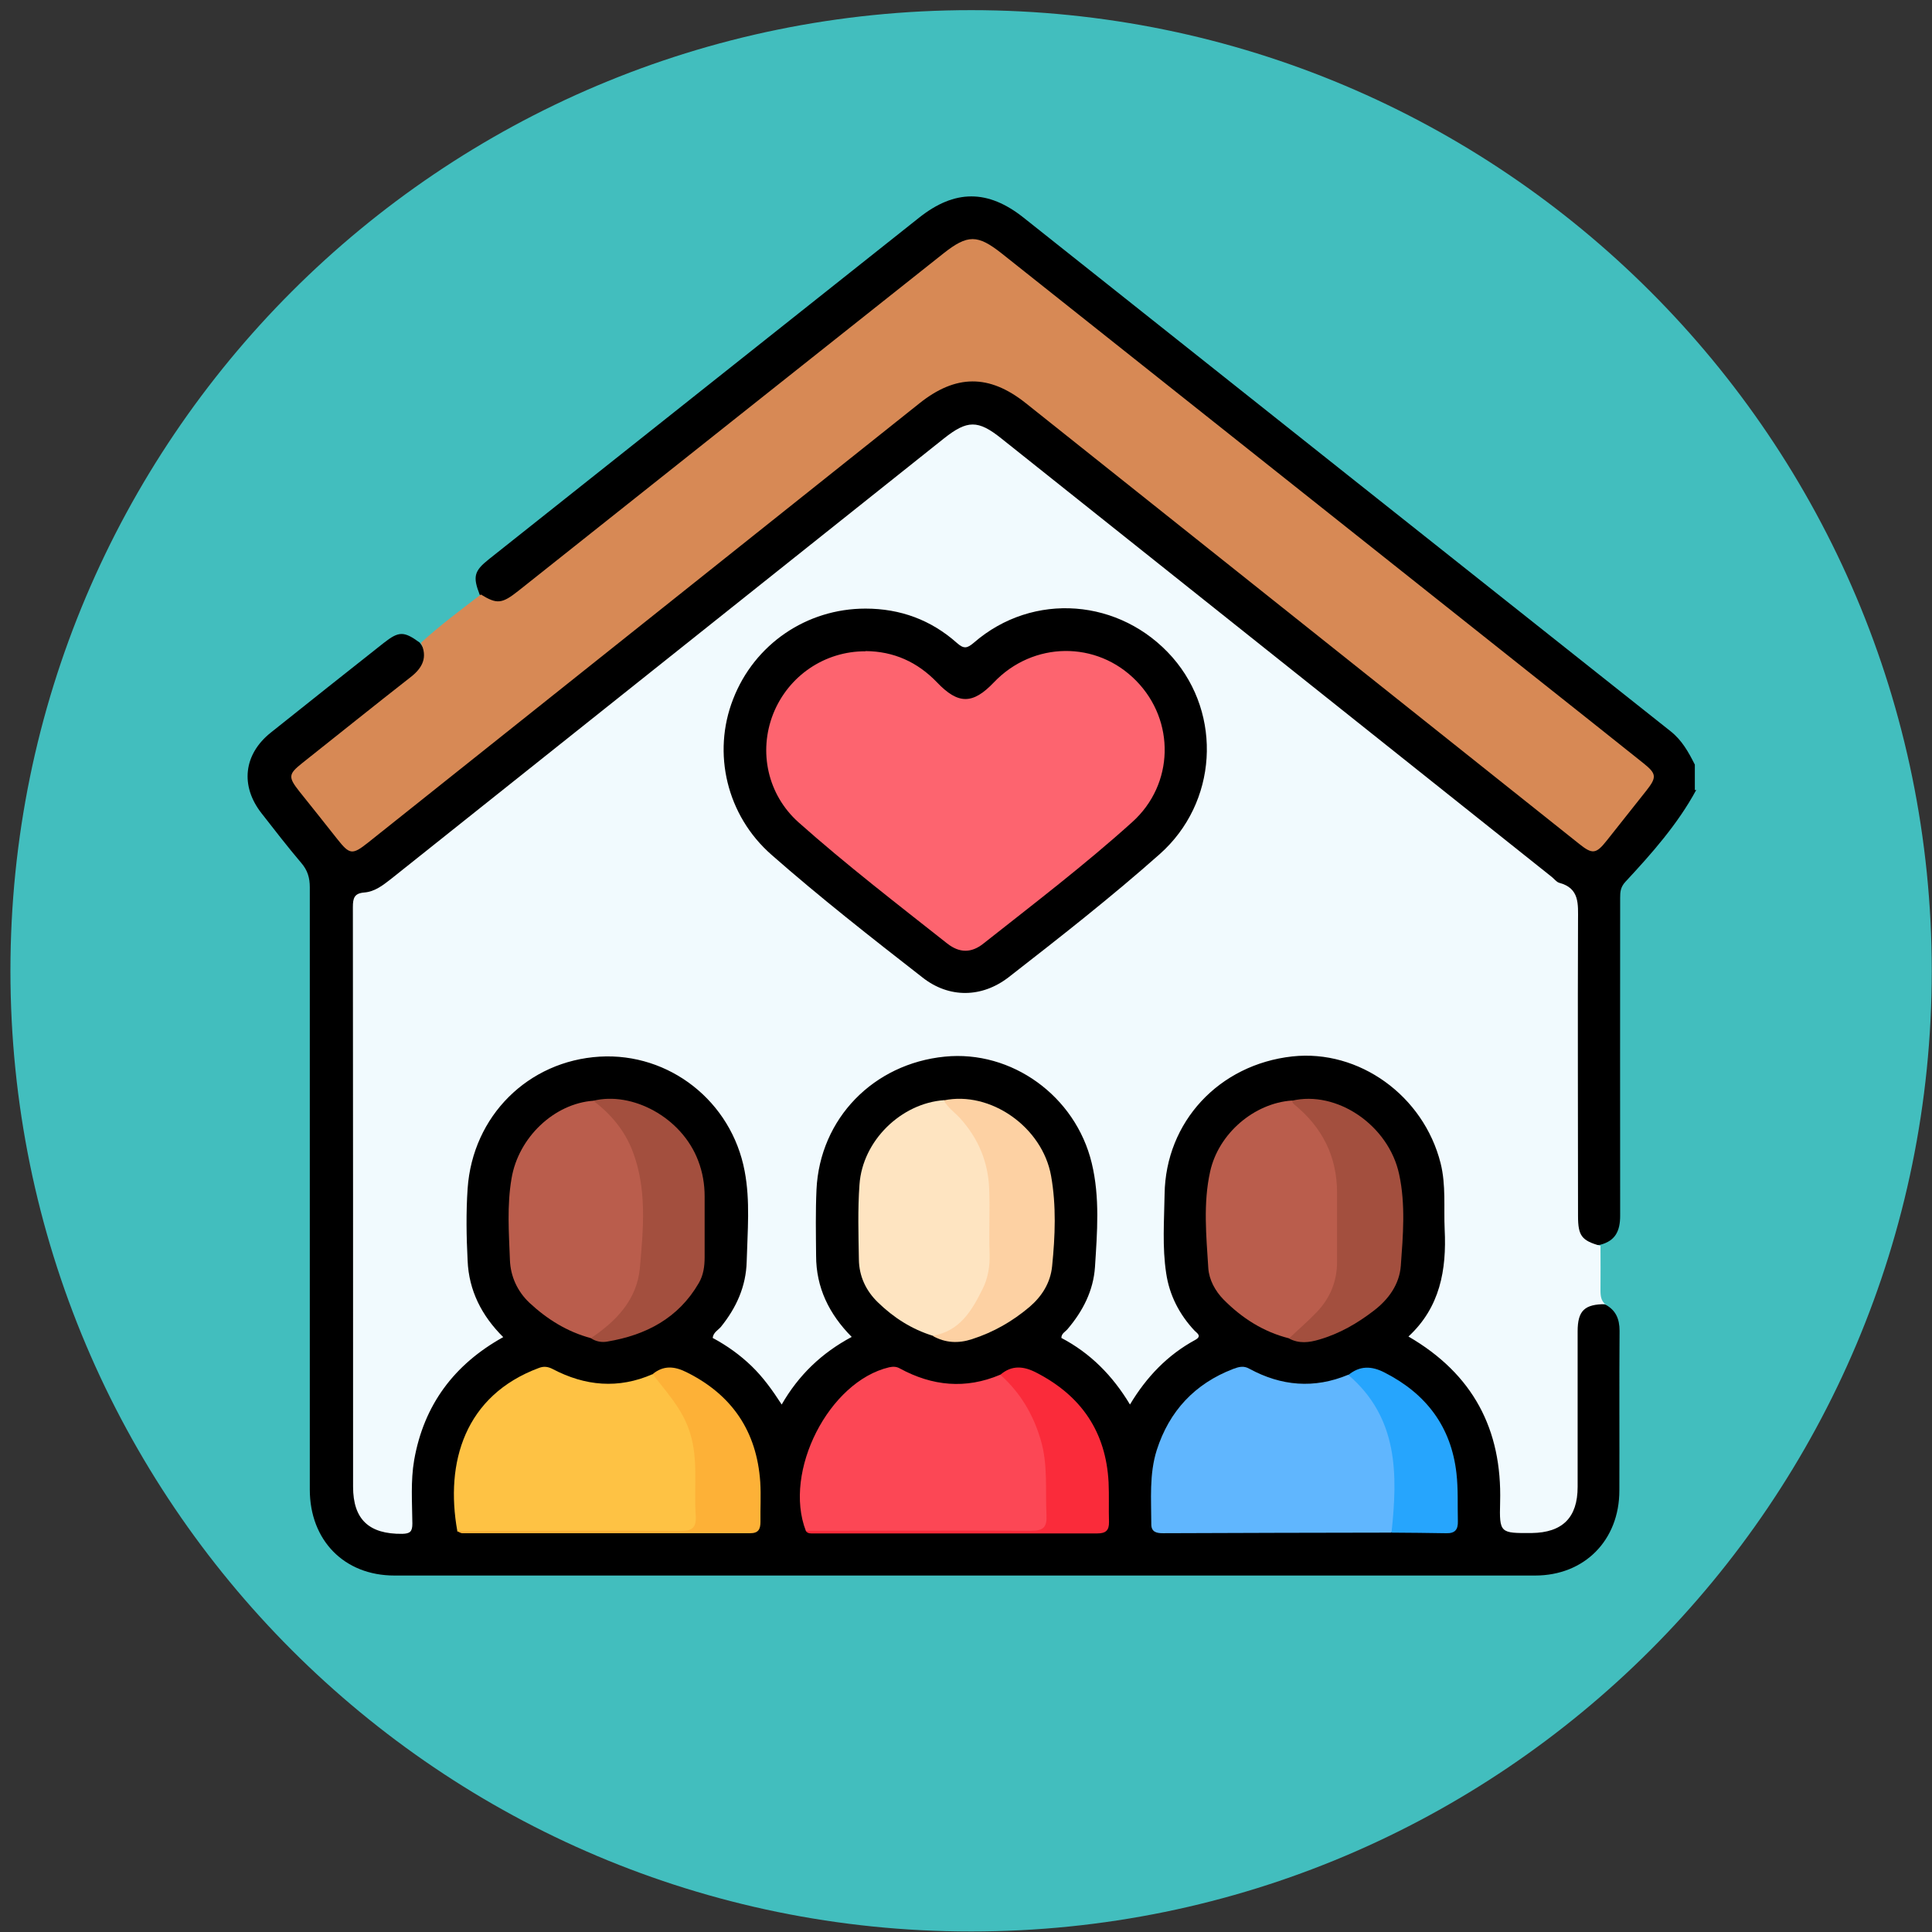
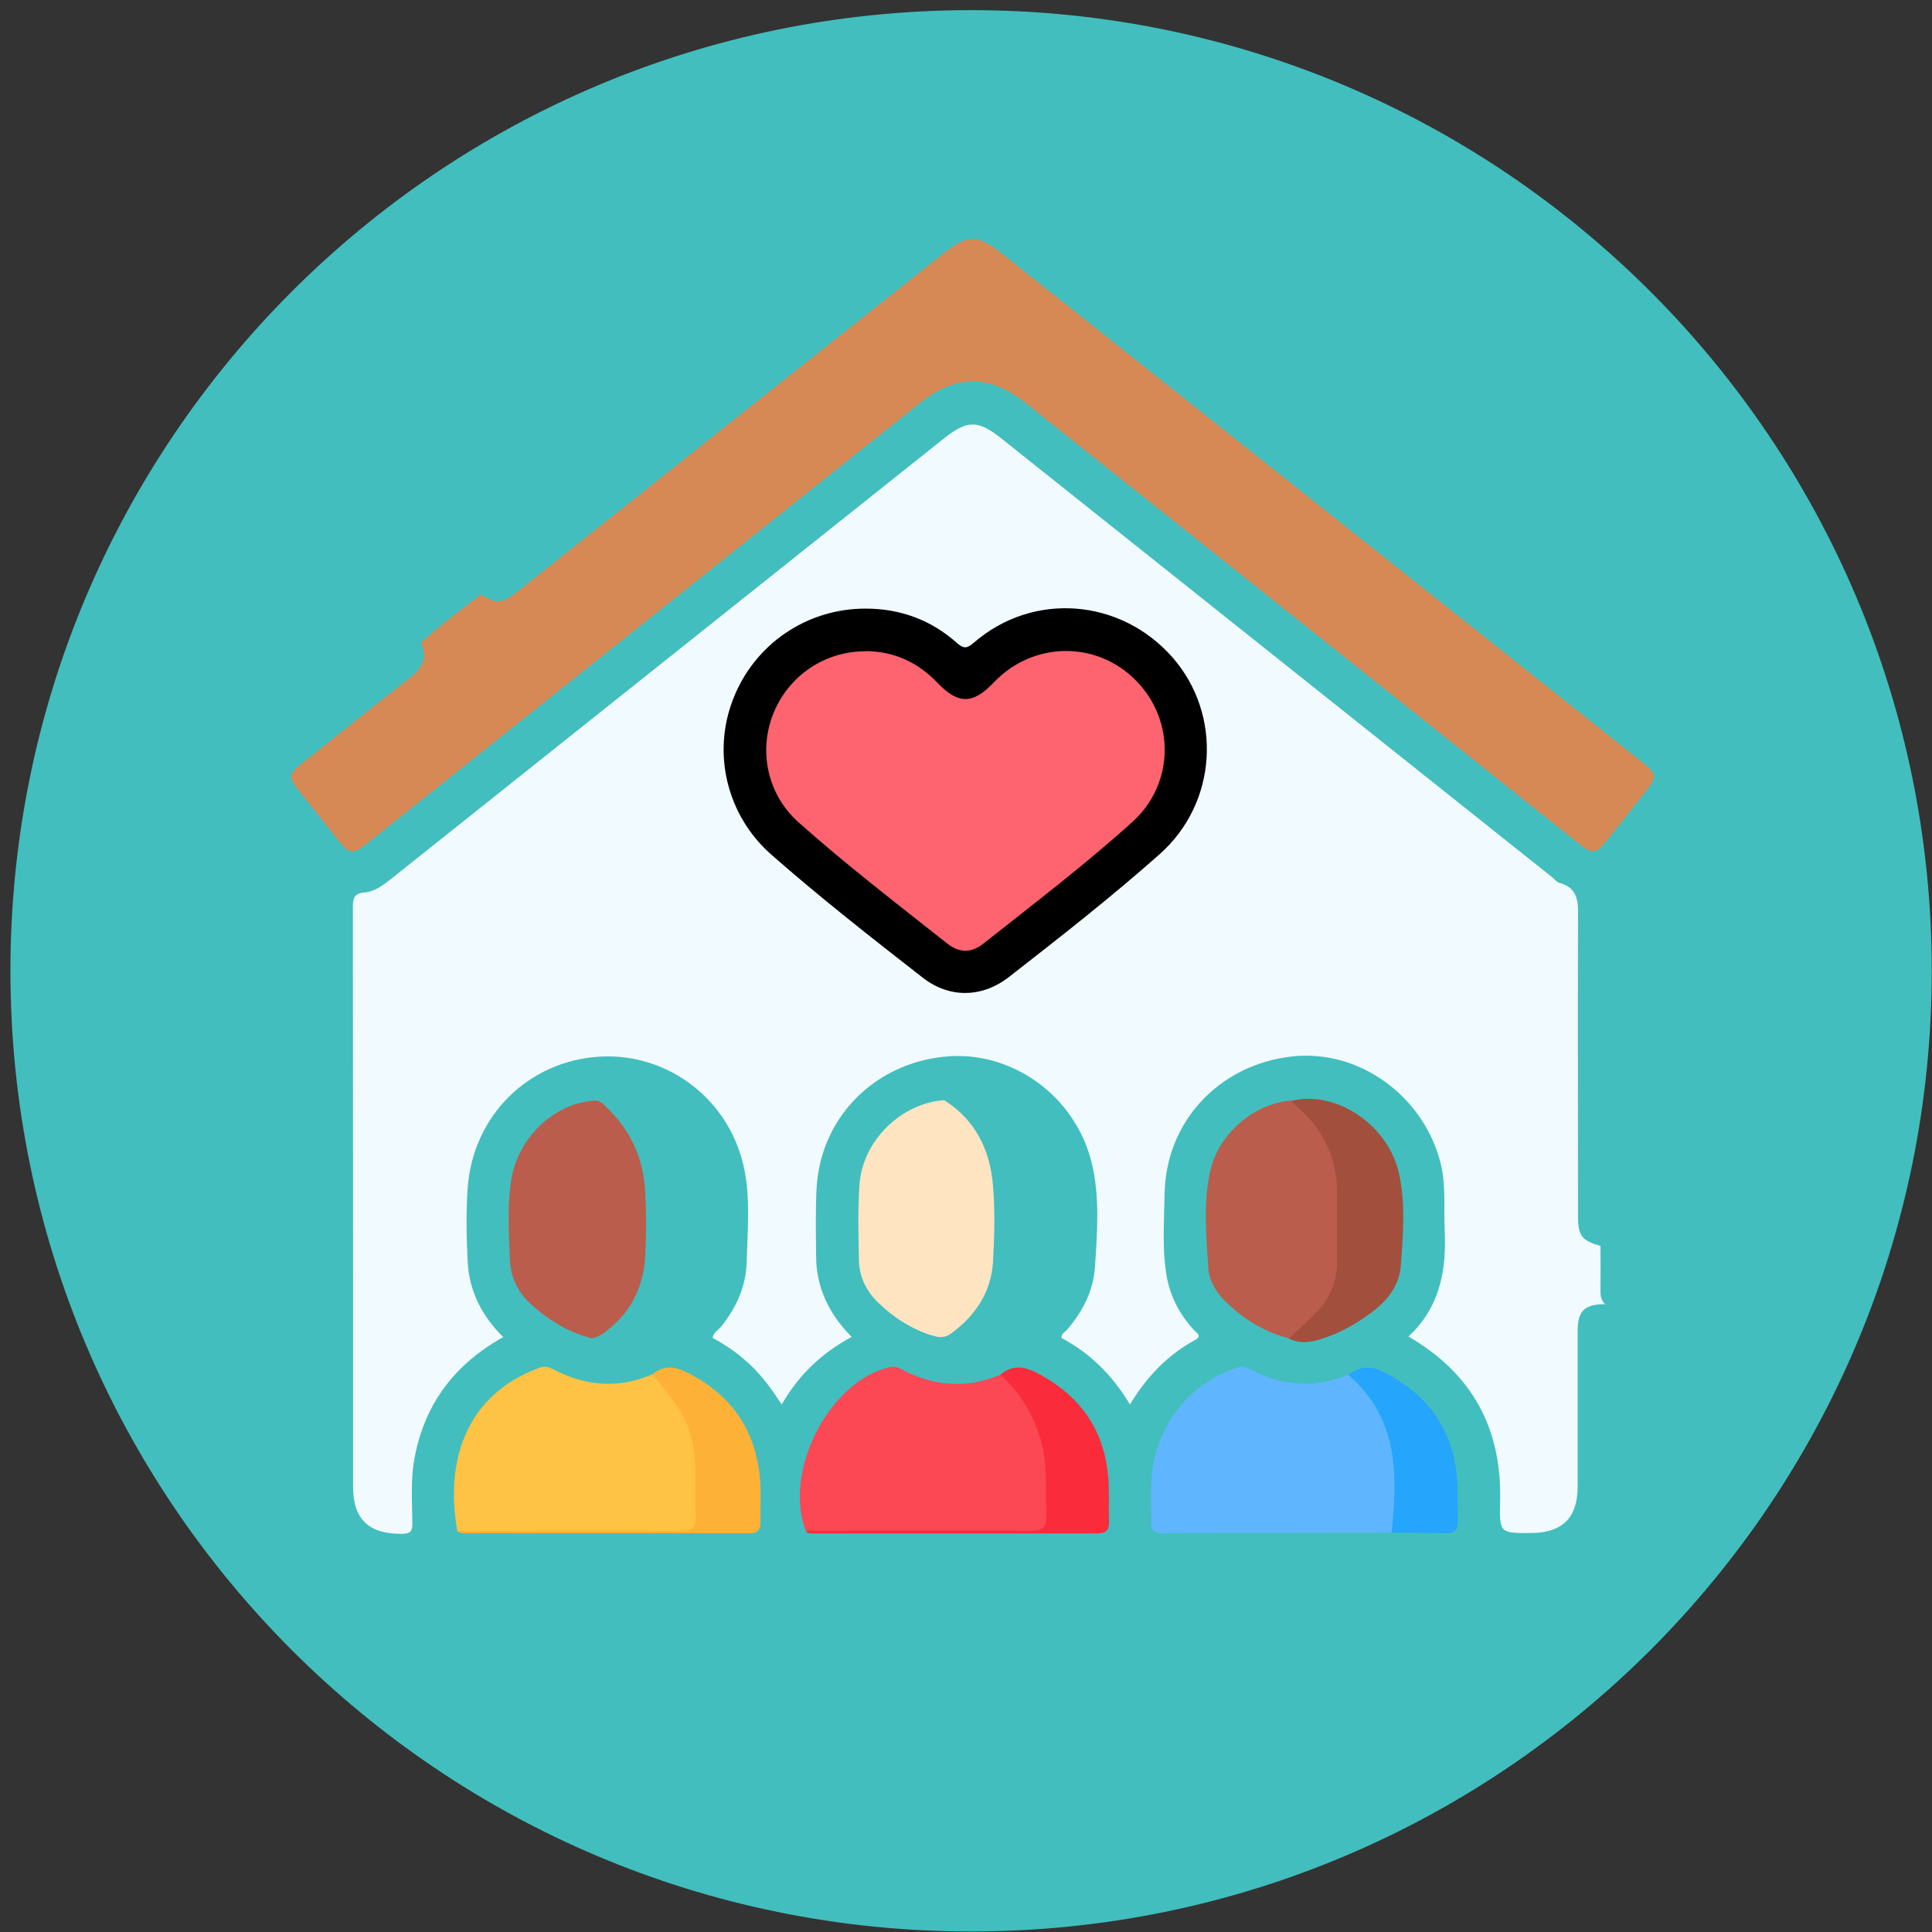
<svg xmlns="http://www.w3.org/2000/svg" width="181" height="181" viewBox="0 0 181 181" fill="none">
  <rect x="0" y="0" width="181" height="181" fill="#333333" stroke="none" />
  <g id="Group 637">
    <path id="Vector" d="M90.977 180.951C140.682 180.951 180.977 140.657 180.977 90.951C180.977 41.245 140.682 0.951 90.977 0.951C41.271 0.951 0.977 41.245 0.977 90.951C0.977 140.657 41.271 180.951 90.977 180.951Z" fill="#42BEBE" />
    <g id="Group">
-       <path id="Vector_2" d="M158.914 74.003C157.17 77.227 154.743 79.957 152.278 82.611C151.804 83.123 151.785 83.578 151.785 84.128C151.785 94.043 151.767 103.978 151.785 113.894C151.785 115.335 151.33 116.264 149.89 116.624C148.638 116.776 147.766 116.188 147.501 114.993C147.368 114.387 147.406 113.761 147.406 113.154C147.406 103.978 147.406 94.802 147.425 85.606C147.425 84.431 147.027 83.749 146.06 83.028C141.396 79.558 136.902 75.823 132.352 72.202C119.365 61.888 106.397 51.518 93.391 41.204C91.703 39.858 90.452 39.858 88.746 41.204C77.01 50.57 65.274 59.898 53.538 69.245C48.192 73.51 42.845 77.776 37.499 82.042C36.569 82.782 35.641 83.54 34.446 83.824C33.745 83.995 33.422 84.45 33.441 85.171C33.441 85.436 33.441 85.701 33.441 85.967C33.441 103.618 33.441 121.269 33.441 138.939C33.441 139.375 33.422 139.83 33.479 140.266C33.669 141.556 34.37 142.466 35.546 142.977C37.536 143.85 38.333 143.357 38.276 141.214C38.219 138.143 38.352 135.147 39.793 132.322C41.101 129.744 42.826 127.564 45.253 125.971C46.144 125.383 46.371 124.947 45.651 124.037C43.926 121.876 43.3 119.316 43.338 116.605C43.357 114.311 43.205 112.017 43.622 109.742C44.779 103.258 50.562 98.385 57.14 98.575C64.876 98.783 70.488 105.248 70.279 111.808C70.222 113.704 70.203 115.6 70.279 117.496C70.393 120.018 69.54 122.179 68.023 124.113C67.397 124.909 67.435 125.307 68.288 125.857C69.938 126.9 71.379 128.208 72.478 129.839C72.972 130.559 73.37 130.768 73.9 129.896C74.962 128.17 76.498 126.9 78.185 125.819C78.925 125.345 78.982 124.928 78.451 124.227C76.858 122.179 76.024 119.866 76.157 117.212C76.251 115.354 76.157 113.496 76.157 111.657C76.157 105.722 80.422 100.414 86.281 98.992C92.291 97.532 98.586 100.357 101.354 105.628C102.529 107.884 103.022 110.254 103.079 112.756C103.117 113.989 103.079 115.221 103.079 116.472C103.079 119.297 102.453 121.914 100.671 124.151C100.083 124.89 100.008 125.345 100.955 125.876C102.662 126.843 104.027 128.246 105.127 129.877C105.638 130.616 105.98 130.711 106.548 129.896C107.686 128.322 109.07 126.938 110.739 125.895C111.497 125.421 111.668 124.985 111.042 124.208C109.392 122.179 108.691 119.79 108.71 117.193C108.71 115.524 108.71 113.837 108.71 112.169C108.71 104.869 114.398 98.897 121.697 98.556C128.769 98.215 135.253 104.092 135.613 111.24C135.727 113.534 135.708 115.828 135.613 118.122C135.518 120.397 134.646 122.426 133.262 124.208C132.693 124.947 132.712 125.326 133.509 125.838C137.149 128.227 139.481 131.564 140.41 135.811C140.846 137.783 141.017 139.83 140.922 141.859C140.865 142.94 141.263 143.433 142.363 143.319C142.799 143.281 143.254 143.319 143.69 143.319C146.022 143.205 147.349 141.859 147.368 139.527C147.406 134.939 147.368 130.351 147.368 125.762C147.368 125.232 147.349 124.701 147.406 124.17C147.633 122.463 148.676 121.781 150.364 122.198C151.368 122.729 151.729 123.544 151.729 124.682C151.691 129.668 151.729 134.654 151.71 139.641C151.71 144.286 148.449 147.604 143.823 147.604C108.198 147.604 72.573 147.604 36.949 147.604C32.247 147.604 29.024 144.305 29.024 139.546C29.024 120.738 29.024 101.931 29.024 83.123C29.024 82.232 28.815 81.53 28.227 80.848C26.938 79.331 25.725 77.757 24.511 76.203C22.483 73.624 22.824 70.667 25.365 68.638C28.872 65.832 32.398 63.045 35.944 60.239C37.366 59.12 37.84 59.12 39.319 60.201C40.21 61.339 40.096 62.362 38.788 63.462C37.404 64.618 35.944 65.699 34.541 66.837C32.588 68.429 30.597 69.946 28.626 71.539C27.374 72.562 27.355 72.809 28.36 74.136C29.346 75.425 30.389 76.696 31.413 77.966C32.778 79.653 32.967 79.691 34.674 78.307C38.352 75.35 42.03 72.392 45.727 69.453C59.226 58.722 72.744 47.972 86.205 37.184C88.954 34.985 93.087 35.004 95.855 37.222C111.592 49.83 127.404 62.343 143.159 74.932C144.771 76.222 146.439 77.473 148.032 78.8C148.885 79.521 149.529 79.35 150.155 78.535C151.349 76.999 152.601 75.52 153.776 73.966C154.648 72.809 154.61 72.487 153.454 71.558C148.032 67.235 142.609 62.931 137.187 58.627C123.991 48.143 110.776 37.677 97.6 27.155C96.291 26.112 94.964 25.088 93.637 24.046C91.438 22.301 90.566 22.282 88.404 24.046C83.968 27.61 79.493 31.136 75.038 34.682C66.336 41.602 57.596 48.484 48.912 55.442C48.457 55.802 48.002 56.182 47.452 56.352C46.504 56.656 45.537 56.807 44.931 55.689C44.286 54.02 44.419 53.489 45.803 52.39C59.226 41.735 72.668 31.061 86.091 20.405C89.447 17.732 92.556 17.732 95.912 20.405C116.104 36.445 136.296 52.485 156.506 68.505C157.587 69.358 158.194 70.477 158.781 71.633V74.022L158.914 74.003Z" fill="black" />
      <path id="Vector_3" d="M150.436 122.179C148.445 122.179 147.801 122.785 147.801 124.738C147.801 129.592 147.801 134.445 147.801 139.299C147.801 142.181 146.379 143.584 143.497 143.622C140.539 143.641 140.463 143.641 140.539 140.74C140.729 133.915 137.999 128.72 131.951 125.212C134.908 122.482 135.534 118.975 135.344 115.183C135.249 113.116 135.477 111.031 134.965 108.983C133.372 102.651 127.324 98.29 121.068 98.972C114.205 99.731 109.199 105.096 109.105 111.884C109.067 114.348 108.877 116.832 109.256 119.297C109.56 121.344 110.489 123.146 111.91 124.662C112.157 124.909 112.631 125.174 111.967 125.535C109.389 126.938 107.417 128.985 105.862 131.583C104.232 128.871 102.146 126.767 99.435 125.345C99.435 124.928 99.796 124.776 100.004 124.53C101.445 122.842 102.431 120.927 102.583 118.709C102.791 115.448 103.056 112.168 102.279 108.964C100.762 102.67 94.771 98.366 88.515 98.991C81.822 99.655 76.817 104.793 76.494 111.429C76.4 113.495 76.438 115.581 76.457 117.647C76.457 120.624 77.67 123.108 79.793 125.25C76.987 126.748 74.826 128.814 73.233 131.583C72.361 130.236 71.489 129.023 70.409 127.98C69.328 126.938 68.114 126.065 66.768 125.345C66.825 124.833 67.261 124.624 67.527 124.321C68.987 122.52 69.897 120.51 69.954 118.178C70.029 115.353 70.295 112.509 69.764 109.722C68.531 103.162 62.692 98.612 56.189 98.991C49.496 99.39 44.282 104.528 43.809 111.353C43.657 113.59 43.695 115.865 43.809 118.102C43.922 120.908 45.136 123.278 47.145 125.269C42.538 127.829 39.713 131.62 38.803 136.777C38.462 138.749 38.614 140.74 38.633 142.731C38.633 143.489 38.424 143.679 37.685 143.698C34.575 143.735 33.078 142.351 33.078 139.28C33.078 121.174 33.078 103.087 33.059 84.981C33.059 84.146 33.191 83.691 34.12 83.615C35.125 83.54 35.903 82.914 36.68 82.307C53.933 68.562 71.186 54.816 88.439 41.071C90.619 39.345 91.624 39.326 93.804 41.071C110.981 54.759 128.178 68.448 145.355 82.137C145.601 82.326 145.81 82.629 146.075 82.705C148.009 83.217 147.838 84.715 147.838 86.232C147.801 95.465 147.838 104.679 147.838 113.912C147.838 115.789 148.18 116.225 149.943 116.718C149.943 118.102 149.962 119.505 149.943 120.889C149.943 121.439 150 121.913 150.474 122.255L150.436 122.179Z" fill="#F1FAFE" />
      <path id="Vector_4" d="M45.043 55.691C46.56 56.62 47.015 56.582 48.57 55.349C61.841 44.808 75.113 34.267 88.384 23.744C90.659 21.943 91.589 21.962 93.845 23.744C110.7 37.129 127.573 50.534 144.428 63.919C147.613 66.441 150.78 68.962 153.965 71.503C155.197 72.489 155.235 72.811 154.23 74.081C152.998 75.636 151.766 77.191 150.533 78.745C149.528 80.016 149.187 80.053 147.955 79.067C130.664 65.303 113.373 51.52 96.082 37.755C92.669 35.044 89.541 35.063 86.128 37.793C68.913 51.52 51.679 65.227 34.464 78.954C33.004 80.11 32.758 80.072 31.601 78.612C30.426 77.134 29.25 75.636 28.056 74.157C26.975 72.792 27.013 72.526 28.321 71.484C31.715 68.791 35.09 66.08 38.483 63.426C39.602 62.554 40.076 61.568 39.431 60.222C41.214 58.591 43.147 57.151 45.062 55.691H45.043Z" fill="#D78955" />
      <path id="Vector_5" d="M130.365 143.584C123.217 143.584 116.088 143.621 108.941 143.64C108.353 143.64 107.86 143.527 107.86 142.806C107.86 140.474 107.652 138.123 108.372 135.848C109.547 132.189 111.936 129.629 115.539 128.245C116.051 128.056 116.506 127.923 117.036 128.226C120.032 129.857 123.122 130.122 126.308 128.795C126.99 128.7 127.369 129.174 127.729 129.61C129.701 131.942 130.82 134.635 130.915 137.706C130.972 139.166 130.934 140.626 130.915 142.067C130.915 142.636 130.972 143.242 130.327 143.565L130.365 143.584Z" fill="#60B6FE" />
      <path id="Vector_6" d="M75.494 143.413C73.351 137.858 77.655 129.421 83.305 128.094C83.665 128.018 83.987 128.018 84.31 128.208C87.343 129.857 90.472 130.161 93.695 128.796C94.32 128.701 94.643 129.156 95.003 129.554C97.013 131.81 98.074 134.484 98.359 137.46C98.51 139.091 98.434 140.721 98.378 142.352C98.359 143.11 98.074 143.546 97.183 143.546C90.073 143.508 82.983 143.546 75.873 143.527C75.74 143.527 75.626 143.47 75.494 143.413Z" fill="#FC4755" />
      <path id="Vector_7" d="M42.843 143.432C41.686 137.005 43.544 130.73 50.502 128.151C50.957 127.981 51.337 128.037 51.754 128.246C54.806 129.858 57.934 130.142 61.139 128.739C62.864 129.554 63.66 131.166 64.438 132.72C65.196 134.218 65.594 135.849 65.556 137.574C65.518 139.167 65.594 140.74 65.518 142.333C65.48 143.072 65.272 143.546 64.343 143.546C57.29 143.508 50.256 143.546 43.203 143.546C43.07 143.546 42.938 143.489 42.824 143.451L42.843 143.432Z" fill="#FEC244" />
      <path id="Vector_8" d="M55.356 125.362C53.137 124.774 51.242 123.58 49.592 122.044C48.473 120.982 47.829 119.579 47.772 118.044C47.677 115.503 47.487 112.943 47.924 110.403C48.568 106.554 51.924 103.388 55.583 103.123C56.209 103.028 56.55 103.464 56.91 103.824C59.166 106.004 60.323 108.697 60.456 111.806C60.55 113.74 60.55 115.674 60.456 117.607C60.304 120.565 59.091 123.011 56.664 124.812C56.266 125.096 55.849 125.343 55.356 125.381V125.362Z" fill="#BA5D4C" />
      <path id="Vector_9" d="M120.766 125.383C118.358 124.776 116.349 123.487 114.623 121.743C113.846 120.946 113.277 119.903 113.201 118.823C113.012 115.808 112.708 112.737 113.372 109.76C114.168 106.158 117.524 103.352 121.013 103.105C121.923 103.333 122.529 103.959 123.079 104.679C124.786 106.916 125.79 109.381 125.658 112.282C125.563 114.31 125.62 116.339 125.658 118.368C125.696 121.269 122.852 124.738 120.785 125.402L120.766 125.383Z" fill="#BA5D4C" />
      <path id="Vector_10" d="M87.384 125.139C85.412 124.532 83.706 123.433 82.246 122.011C81.128 120.93 80.483 119.565 80.464 117.991C80.426 115.659 80.35 113.308 80.521 110.976C80.805 106.862 84.427 103.355 88.446 103.07C91.422 104.928 92.769 107.791 93.034 111.128C93.224 113.46 93.167 115.811 93.034 118.143C92.882 121.006 91.422 123.224 89.128 124.911C88.597 125.31 88.01 125.367 87.384 125.12V125.139Z" fill="#FEE4C1" />
-       <path id="Vector_11" d="M87.383 125.137C89.923 124.72 91.042 122.786 92.047 120.777C92.559 119.753 92.748 118.634 92.71 117.459C92.635 115.43 92.748 113.402 92.672 111.392C92.578 108.851 91.649 106.633 89.923 104.737C89.412 104.187 88.786 103.77 88.426 103.088C92.767 102.178 97.659 105.571 98.474 110.178C98.967 112.965 98.853 115.79 98.569 118.615C98.417 120.17 97.621 121.44 96.445 122.445C94.853 123.791 93.071 124.815 91.061 125.46C89.791 125.877 88.558 125.82 87.383 125.156V125.137Z" fill="#FDD1A3" />
      <path id="Vector_12" d="M120.77 125.383C121.623 124.568 122.514 123.81 123.329 122.957C124.599 121.648 125.263 120.056 125.263 118.217C125.263 116.055 125.263 113.913 125.263 111.752C125.263 108.32 123.86 105.59 121.225 103.447C121.13 103.372 121.092 103.22 121.016 103.125C125.225 102.12 130.098 105.4 131.083 110.026C131.69 112.851 131.444 115.752 131.235 118.596C131.102 120.321 130.098 121.724 128.713 122.786C127.159 123.98 125.49 124.947 123.594 125.497C122.647 125.782 121.699 125.895 120.77 125.402V125.383Z" fill="#A34F3E" />
-       <path id="Vector_13" d="M55.359 125.363C57.748 123.771 59.682 121.742 59.947 118.785C60.27 115.125 60.63 111.409 59.265 107.845C58.526 105.911 57.236 104.375 55.587 103.124C59.189 102.233 63.853 104.641 65.408 108.736C65.825 109.817 66.014 110.935 66.014 112.092C66.014 113.988 66.014 115.884 66.014 117.78C66.014 118.633 65.901 119.467 65.465 120.207C63.55 123.505 60.516 125.079 56.895 125.686C56.383 125.781 55.833 125.686 55.378 125.382L55.359 125.363Z" fill="#A34F3E" />
      <path id="Vector_14" d="M42.844 143.432C49.802 143.432 56.741 143.376 63.699 143.432C64.856 143.432 65.254 143.148 65.178 141.954C64.988 139.205 65.5 136.436 64.476 133.744C63.737 131.791 62.372 130.332 61.139 128.739C62.144 127.905 63.168 127.981 64.306 128.549C68.591 130.673 70.904 134.104 71.226 138.863C71.302 140.096 71.226 141.328 71.245 142.56C71.245 143.262 71.055 143.641 70.278 143.641C61.291 143.641 52.285 143.641 43.299 143.641C43.147 143.641 42.995 143.508 42.844 143.451V143.432Z" fill="#FDB137" />
      <path id="Vector_15" d="M75.496 143.413C82.511 143.413 89.526 143.375 96.56 143.413C97.735 143.413 98.096 143.11 98.039 141.934C97.925 139.564 98.19 137.175 97.489 134.862C96.787 132.492 95.574 130.445 93.716 128.795C94.797 127.866 95.915 127.98 97.11 128.606C101.3 130.767 103.613 134.142 103.859 138.882C103.916 140.114 103.859 141.346 103.897 142.579C103.916 143.394 103.575 143.659 102.798 143.659C93.944 143.659 85.071 143.659 76.216 143.659C75.951 143.659 75.686 143.697 75.496 143.432V143.413Z" fill="#FA2B3A" />
      <path id="Vector_16" d="M130.363 143.585C130.95 138.125 131.007 132.835 126.324 128.816C127.405 127.925 128.505 127.962 129.718 128.588C133.624 130.579 135.956 133.669 136.449 138.03C136.619 139.509 136.543 141.025 136.581 142.523C136.6 143.282 136.335 143.661 135.501 143.642C133.794 143.604 132.069 143.604 130.344 143.585H130.363Z" fill="#26A5FD" />
      <path id="Vector_17" d="M81.085 57.017C84.346 57.017 87.228 58.079 89.654 60.24C90.318 60.828 90.621 60.733 91.247 60.203C96.783 55.406 104.973 56.05 109.846 61.587C114.548 66.971 114.055 75.218 108.652 80.015C104.101 84.053 99.305 87.807 94.508 91.542C91.986 93.495 88.915 93.533 86.431 91.58C81.635 87.845 76.838 84.091 72.269 80.072C68.097 76.413 66.695 70.573 68.685 65.492C70.676 60.354 75.567 57.017 81.085 57.017Z" fill="black" />
      <path id="Vector_18" d="M81.083 60.998C83.737 61.017 85.956 62.022 87.795 63.937C89.766 66.004 91.132 66.004 93.103 63.937C96.781 60.069 102.754 59.993 106.451 63.785C110.11 67.52 110.015 73.474 106.072 77.019C101.616 81.038 96.838 84.679 92.136 88.395C90.999 89.305 89.88 89.286 88.743 88.395C84.041 84.679 79.282 81.019 74.808 77.038C71.926 74.46 71.035 70.44 72.438 66.876C73.86 63.311 77.272 60.998 81.083 61.017V60.998Z" fill="#FD646F" />
    </g>
  </g>
</svg>